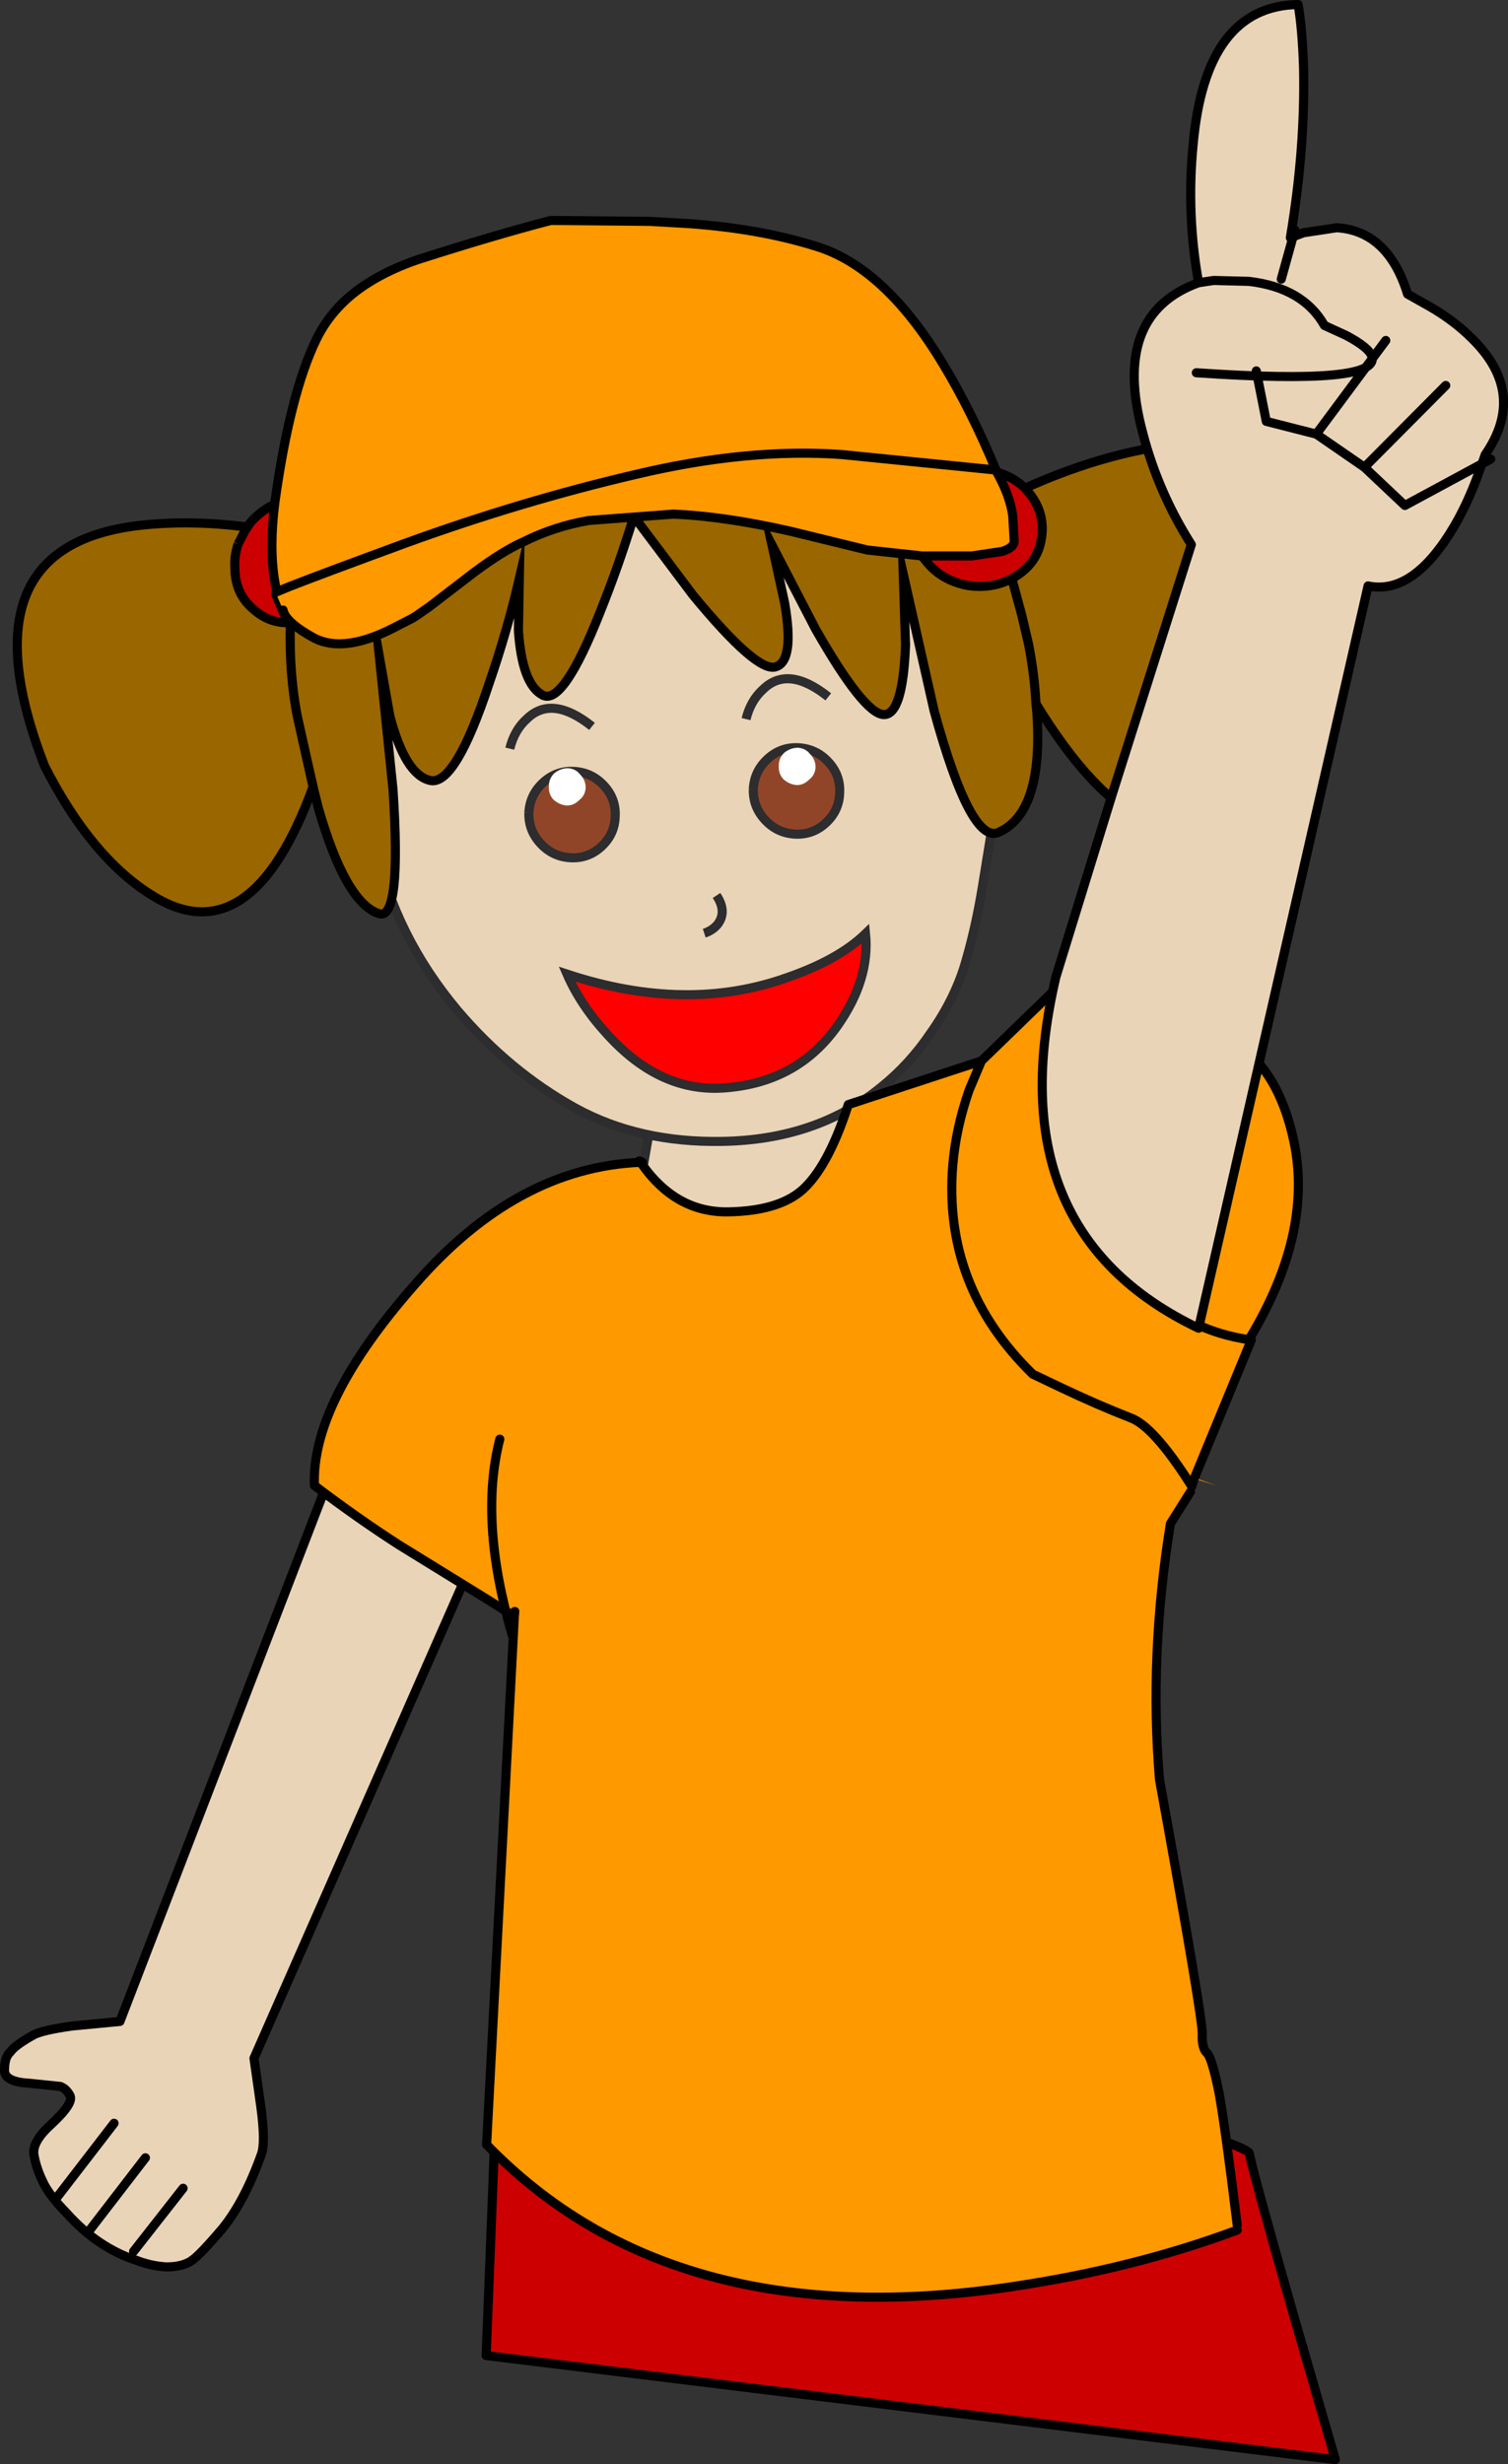
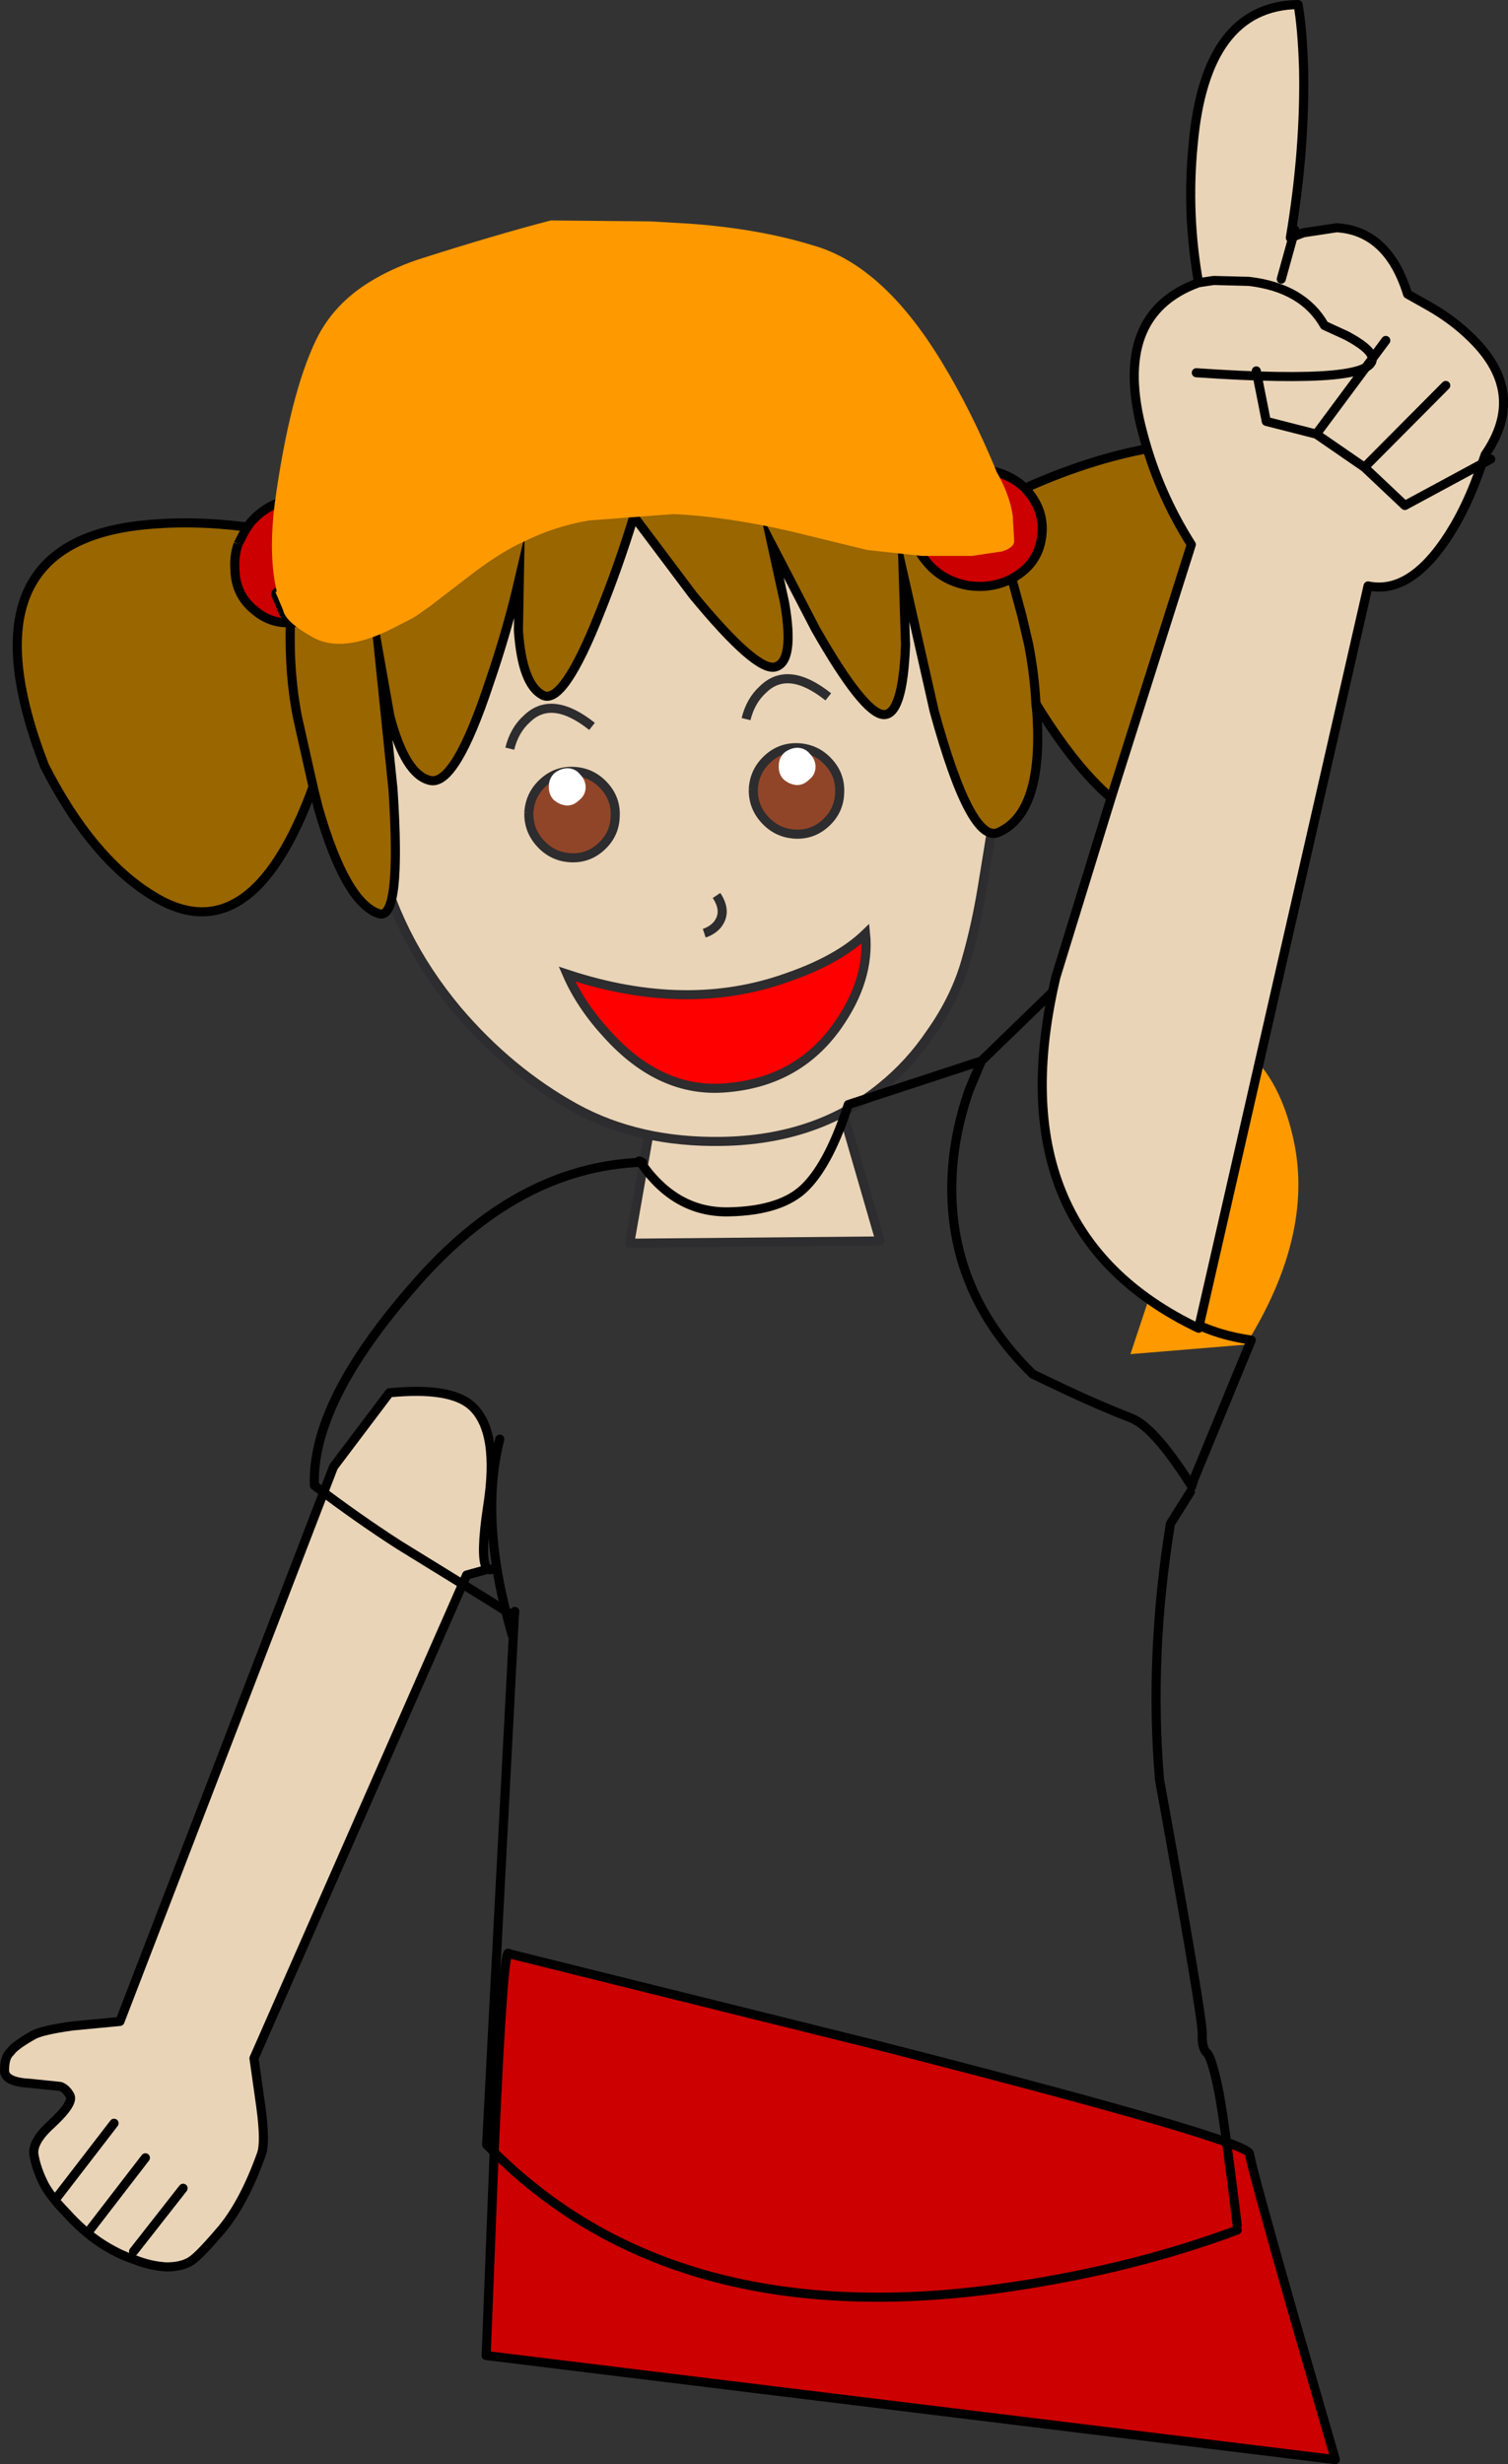
<svg xmlns="http://www.w3.org/2000/svg" height="271.05px" width="165.95px">
  <rect width="100%" height="100%" fill="#333333" stroke="none" />
  <g transform="matrix(1, 0, 0, 1, -5.95, 0.5)">
    <path d="M59.65 172.1 L57.3 172.75 33.9 225.9 34.65 231.2 Q35.2 235.25 34.7 236.5 32.85 241.65 30.45 244.6 27.95 247.55 27.05 248.15 26.05 248.85 24.25 248.85 22.5 248.75 20.75 248.05 18.9 247.45 17.0 246.2 15.1 244.95 13.25 242.9 11.3 240.9 10.65 239.45 9.95 238.0 9.7 236.6 9.4 235.15 11.55 233.2 14.1 230.85 13.65 230.0 13.25 229.25 12.6 229.0 L9.2 228.65 Q6.35 228.5 6.45 227.15 6.45 225.75 7.1 225.2 7.55 224.5 9.7 223.3 10.7 222.8 13.9 222.35 L19.15 221.85 42.65 160.85 48.8 152.7 Q55.45 152.05 57.8 154.1 60.95 156.85 59.6 165.3 58.8 170.65 59.45 171.9 L59.65 172.1" fill="#e9d4b7" fill-rule="evenodd" stroke="none" />
    <path d="M59.65 172.1 L57.3 172.75 33.9 225.9 34.65 231.2 Q35.2 235.25 34.7 236.5 32.85 241.65 30.45 244.6 27.95 247.55 27.05 248.15 26.05 248.85 24.25 248.85 22.5 248.75 20.75 248.05 18.9 247.45 17.0 246.2 15.1 244.95 13.25 242.9 11.3 240.9 10.65 239.45 9.95 238.0 9.7 236.6 9.4 235.15 11.55 233.2 14.1 230.85 13.65 230.0 13.25 229.25 12.6 229.0 L9.2 228.65 Q6.35 228.5 6.45 227.15 6.45 225.75 7.1 225.2 7.55 224.5 9.7 223.3 10.7 222.8 13.9 222.35 L19.15 221.85 42.65 160.85 48.8 152.7 Q55.45 152.05 57.8 154.1 60.95 156.85 59.6 165.3 58.8 170.65 59.45 171.9 L59.65 172.1 Q60.0 172.3 60.35 171.9" fill="none" stroke="#000000" stroke-linecap="round" stroke-linejoin="round" stroke-width="1.0" />
    <path d="M71.35 97.15 Q71.5 96.1 73.3 95.55 75.3 95.0 74.95 96.8 74.85 97.4 73.9 97.95 72.9 98.6 72.3 98.4 71.75 98.3 71.4 97.9 L71.35 97.15" fill="#dbb98a" fill-rule="evenodd" stroke="none" />
    <path d="M78.0 120.55 L98.45 121.0 102.8 136.0 75.25 136.25 78.0 120.55" fill="#e9d4b7" fill-rule="evenodd" stroke="none" />
    <path d="M78.0 120.55 L98.45 121.0 102.8 136.0 75.25 136.25 78.0 120.55" fill="none" stroke="#2d2c2e" stroke-linecap="round" stroke-linejoin="round" stroke-width="1.0" />
    <path d="M115.05 90.95 L114.05 97.1 Q113.35 101.35 112.3 105.0 111.15 109.2 108.35 113.15 106.05 116.55 102.95 119.05 95.8 124.9 85.35 125.05 76.25 125.2 69.3 121.4 62.05 117.4 56.3 110.65 49.4 102.4 47.35 92.7 L44.0 69.25 46.05 66.95 Q48.8 64.15 52.3 61.75 63.55 54.2 77.85 53.9 92.15 53.55 105.9 59.05 112.7 61.8 116.7 64.65 L115.05 90.95" fill="#e9d4b7" fill-rule="evenodd" stroke="none" />
    <path d="M115.05 90.95 L114.05 97.1 Q113.35 101.35 112.3 105.0 111.15 109.2 108.35 113.15 106.05 116.55 102.95 119.05 95.8 124.9 85.35 125.05 76.25 125.2 69.3 121.4 62.05 117.4 56.3 110.65 49.4 102.4 47.35 92.7 L44.0 69.25 46.05 66.95 Q48.8 64.15 52.3 61.75 63.55 54.2 77.85 53.9 92.15 53.55 105.9 59.05 112.7 61.8 116.7 64.65 L115.05 90.95" fill="none" stroke="#2d2c2e" stroke-linecap="butt" stroke-linejoin="miter" stroke-miterlimit="1024" stroke-width="1.0" />
    <path d="M83.45 102.15 Q84.35 101.85 84.9 101.2 86.0 99.8 84.8 98.0" fill="none" stroke="#2d2c2e" stroke-linecap="butt" stroke-linejoin="miter" stroke-miterlimit="1024" stroke-width="1.0" />
    <path d="M118.75 53.2 Q126.85 49.55 134.4 48.5 155.4 45.75 151.25 70.95 148.45 81.65 142.7 87.15 132.45 97.3 119.95 76.9 L120.05 77.85 Q120.8 88.85 115.85 91.05 112.8 92.45 108.75 77.7 L105.35 62.65 105.6 70.45 Q105.3 78.25 103.15 78.1 100.95 77.9 95.7 68.7 L90.9 59.45 92.3 65.85 Q93.4 72.25 91.3 72.85 89.25 73.5 82.2 64.95 L75.7 56.3 Q74.05 61.7 72.0 66.8 67.9 77.2 65.65 75.95 63.4 74.75 63.0 68.85 L63.1 63.15 Q61.75 68.95 59.8 74.6 56.05 85.95 53.3 85.35 50.55 84.75 48.85 78.25 L47.7 71.75 49.2 86.35 Q50.15 100.8 47.65 100.0 44.0 98.8 41.0 88.45 L40.4 86.05 Q33.5 104.9 22.55 97.9 15.95 93.75 10.85 83.75 1.4 59.35 21.7 57.25 27.05 56.7 33.0 57.45 32.4 58.35 32.15 59.35 31.7 60.65 31.8 62.1 31.85 64.95 34.0 66.65 35.65 68.05 37.75 68.0 L37.9 68.05 38.75 67.9 Q41.55 67.5 43.45 65.25 44.5 63.9 44.9 62.5 45.35 61.2 45.3 59.75 45.2 56.95 43.15 55.25 41.95 54.2 40.4 54.0 42.6 48.15 46.7 44.0 52.25 38.6 62.7 36.1 73.6 33.6 84.6 35.45 96.95 37.65 105.5 44.95 108.9 47.8 111.4 51.25 110.35 51.5 109.25 52.15 106.9 53.65 106.5 56.3 106.0 58.95 107.8 61.15 109.5 63.35 112.45 63.9 115.05 64.3 117.3 63.15 L117.8 62.85 Q120.15 61.35 120.55 58.75 121.0 56.05 119.3 53.85 L118.75 53.2 M119.95 76.9 Q119.8 73.8 119.15 70.4 L118.4 67.2 117.3 63.15 118.4 67.2 119.15 70.4 Q119.8 73.8 119.95 76.9 M40.4 86.05 L38.7 78.45 Q37.75 73.75 37.9 68.05 37.75 73.75 38.7 78.45 L40.4 86.05" fill="#996600" fill-rule="evenodd" stroke="none" />
    <path d="M32.15 59.35 L32.9 57.9 33.5 57.0 Q35.4 54.8 38.2 54.4 39.25 54.2 40.25 54.4 41.8 54.65 43.0 55.65 45.05 57.4 45.2 60.15 45.25 61.4 44.9 62.5 44.5 63.9 43.45 65.25 41.55 67.5 38.75 67.9 L37.9 68.05 37.75 68.0 Q35.65 68.05 34.0 66.65 31.85 64.95 31.8 62.1 31.7 60.65 32.15 59.35 M111.4 51.25 L114.55 51.2 Q117.1 51.6 118.75 53.2 L119.3 53.85 Q121.0 56.05 120.55 58.75 120.15 61.35 117.8 62.85 L117.3 63.15 Q115.05 64.3 112.45 63.9 109.5 63.35 107.8 61.15 106.0 58.95 106.5 56.3 106.9 53.65 109.25 52.15 110.35 51.5 111.4 51.25" fill="#cc0000" fill-rule="evenodd" stroke="none" />
    <path d="M32.15 59.35 L32.9 57.9 33.5 57.0 Q35.4 54.8 38.2 54.4 39.25 54.2 40.25 54.4 41.8 54.65 43.0 55.65 45.05 57.4 45.2 60.15 45.25 61.4 44.9 62.5 44.5 63.9 43.45 65.25 41.55 67.5 38.75 67.9 L37.9 68.05 Q37.75 73.75 38.7 78.45 L40.4 86.05 M37.9 68.05 L37.75 68.0 Q35.65 68.05 34.0 66.65 31.85 64.95 31.8 62.1 31.7 60.65 32.15 59.35" fill="none" stroke="#000000" stroke-linecap="butt" stroke-linejoin="miter" stroke-miterlimit="1024" stroke-width="1.0" />
    <path d="M118.75 53.2 Q126.85 49.55 134.4 48.5 155.4 45.75 151.25 70.95 148.45 81.65 142.7 87.15 132.45 97.3 119.95 76.9 M40.4 54.0 Q42.6 48.15 46.7 44.0 52.25 38.6 62.7 36.1 73.6 33.6 84.6 35.45 96.95 37.65 105.5 44.95 108.9 47.8 111.4 51.25" fill="none" stroke="#000000" stroke-linecap="butt" stroke-linejoin="miter" stroke-miterlimit="1024" stroke-width="1.0" />
    <path d="M119.95 76.9 L120.05 77.85 Q120.8 88.85 115.85 91.05 112.8 92.45 108.75 77.7 L105.35 62.65 105.6 70.45 Q105.3 78.25 103.15 78.1 100.95 77.9 95.7 68.7 L90.9 59.45 92.3 65.85 Q93.4 72.25 91.3 72.85 89.25 73.5 82.2 64.95 L75.7 56.3 Q74.05 61.7 72.0 66.8 67.9 77.2 65.65 75.95 63.4 74.75 63.0 68.85 L63.1 63.15 Q61.75 68.95 59.8 74.6 56.05 85.95 53.3 85.35 50.55 84.75 48.85 78.25 L47.7 71.75 49.2 86.35 Q50.15 100.8 47.65 100.0 44.0 98.8 41.0 88.45 L40.4 86.05 Q33.5 104.9 22.55 97.9 15.95 93.75 10.85 83.75 1.4 59.35 21.7 57.25 27.05 56.7 33.0 57.45" fill="none" stroke="#000000" stroke-linecap="round" stroke-linejoin="miter" stroke-miterlimit="1024" stroke-width="1.0" />
    <path d="M111.4 51.25 L114.55 51.2 Q117.1 51.6 118.75 53.2 L119.3 53.85 Q121.0 56.05 120.55 58.75 120.15 61.35 117.8 62.85 L117.3 63.15 118.4 67.2 119.15 70.4 Q119.8 73.8 119.95 76.9 M117.3 63.15 Q115.05 64.3 112.45 63.9 109.5 63.35 107.8 61.15 106.0 58.95 106.5 56.3 106.9 53.65 109.25 52.15 110.35 51.5 111.4 51.25" fill="none" stroke="#000000" stroke-linecap="round" stroke-linejoin="miter" stroke-miterlimit="1024" stroke-width="1.0" />
    <path d="M88.05 78.6 Q88.55 76.55 89.95 75.3 92.7 72.65 97.1 76.15" fill="none" stroke="#2d2c2e" stroke-linecap="butt" stroke-linejoin="miter" stroke-miterlimit="1024" stroke-width="1.0" />
    <path d="M36.55 64.85 L37.4 66.85" fill="none" stroke="#000000" stroke-linecap="round" stroke-linejoin="round" stroke-width="1.5" />
    <path d="M36.4 64.6 L36.2 63.55 Q35.55 59.8 36.2 54.75 37.85 42.85 40.75 36.85 42.65 32.95 46.65 30.5 49.0 29.05 51.95 28.05 60.4 25.35 66.55 23.75 L77.45 23.85 81.8 24.1 Q89.45 24.65 95.45 26.5 103.2 28.7 109.7 39.5 112.85 44.7 115.55 51.2 L98.6 49.5 Q88.25 48.75 75.85 51.7 63.4 54.6 50.7 59.2 41.3 62.65 37.85 64.0 L36.4 64.6 37.85 64.0 Q41.3 62.65 50.7 59.2 63.4 54.6 75.85 51.7 88.25 48.75 98.6 49.5 L115.55 51.2 115.6 51.35 Q117.1 54.0 117.4 56.25 L117.55 58.9 Q117.65 59.7 116.25 60.15 L112.9 60.65 107.4 60.65 101.4 60.0 93.0 57.95 Q85.8 56.3 80.05 56.05 L70.75 56.75 Q66.95 57.4 63.55 59.1 61.3 60.1 58.2 62.4 L53.25 66.2 51.75 67.25 51.25 67.55 49.2 68.6 Q43.8 71.35 40.55 69.7 37.35 67.95 37.1 66.6 L36.25 64.6 36.4 64.6" fill="#ff9900" fill-rule="evenodd" stroke="none" />
-     <path d="M115.55 51.2 Q112.85 44.7 109.7 39.5 103.2 28.7 95.45 26.5 89.45 24.65 81.8 24.1 L77.45 23.85 66.55 23.75 Q60.4 25.35 51.95 28.05 49.0 29.05 46.65 30.5 42.65 32.95 40.75 36.85 37.85 42.85 36.2 54.75 35.55 59.8 36.2 63.55 L36.4 64.6 37.85 64.0 Q41.3 62.65 50.7 59.2 63.4 54.6 75.85 51.7 88.25 48.75 98.6 49.5 L115.55 51.2 115.6 51.35 Q117.1 54.0 117.4 56.25 L117.55 58.9 Q117.65 59.7 116.25 60.15 L112.9 60.65 107.4 60.65 101.4 60.0 93.0 57.95 Q85.8 56.3 80.05 56.05 L70.75 56.75 Q66.95 57.4 63.55 59.1 61.3 60.1 58.2 62.4 L53.25 66.2 51.75 67.25 51.25 67.55 49.2 68.6 Q43.8 71.35 40.55 69.7 37.35 67.95 37.1 66.6" fill="none" stroke="#000000" stroke-linecap="round" stroke-linejoin="round" stroke-width="1.0" />
    <path d="M62.05 81.85 Q62.55 79.8 63.95 78.55 66.7 75.9 71.1 79.4" fill="none" stroke="#2d2c2e" stroke-linecap="butt" stroke-linejoin="miter" stroke-miterlimit="1024" stroke-width="1.0" />
    <path d="M88.85 86.3 Q88.8 88.25 90.15 89.7 91.5 91.15 93.45 91.25 95.4 91.35 96.85 90.0 98.3 88.65 98.35 86.7 98.45 84.75 97.1 83.3 95.75 81.85 93.8 81.75 91.85 81.65 90.4 83.0 88.95 84.35 88.85 86.3" fill="#914528" fill-rule="evenodd" stroke="none" />
    <path d="M88.85 86.3 Q88.8 88.25 90.15 89.7 91.5 91.15 93.45 91.25 95.4 91.35 96.85 90.0 98.3 88.65 98.35 86.7 98.45 84.75 97.1 83.3 95.75 81.85 93.8 81.75 91.85 81.65 90.4 83.0 88.95 84.35 88.85 86.3" fill="none" stroke="#2d2c2e" stroke-linecap="butt" stroke-linejoin="miter" stroke-miterlimit="1024" stroke-width="1.0" />
    <path d="M92.25 82.3 Q92.95 81.75 93.75 81.75 94.6 81.8 95.1 82.45 95.7 83.05 95.7 83.9 95.65 84.75 95.0 85.25 94.35 85.9 93.55 85.85 92.75 85.75 92.15 85.2 91.6 84.6 91.65 83.7 91.65 82.9 92.25 82.3" fill="#ffffff" fill-rule="evenodd" stroke="none" />
    <path d="M64.15 88.9 Q64.1 90.85 65.45 92.3 66.8 93.75 68.75 93.85 70.7 93.95 72.15 92.6 73.6 91.25 73.65 89.3 73.75 87.35 72.4 85.9 71.05 84.45 69.1 84.35 67.15 84.25 65.7 85.6 64.25 86.95 64.15 88.9" fill="#914528" fill-rule="evenodd" stroke="none" />
    <path d="M64.15 88.9 Q64.1 90.85 65.45 92.3 66.8 93.75 68.75 93.85 70.7 93.95 72.15 92.6 73.6 91.25 73.65 89.3 73.75 87.35 72.4 85.9 71.05 84.45 69.1 84.35 67.15 84.25 65.7 85.6 64.25 86.95 64.15 88.9" fill="none" stroke="#2d2c2e" stroke-linecap="butt" stroke-linejoin="miter" stroke-miterlimit="1024" stroke-width="1.0" />
    <path d="M66.95 84.55 Q67.65 84.0 68.45 84.0 69.3 84.05 69.8 84.7 70.4 85.3 70.4 86.15 70.35 87.0 69.7 87.5 69.05 88.15 68.25 88.1 67.45 88.0 66.85 87.45 66.3 86.85 66.35 85.95 66.35 85.15 66.95 84.55" fill="#ffffff" fill-rule="evenodd" stroke="none" />
    <path d="M92.65 107.0 Q81.55 111.0 68.35 106.65 69.85 110.1 72.8 113.3 78.7 119.8 85.9 119.15 93.75 118.5 98.1 112.35 101.7 107.25 101.2 102.2 98.25 105.05 92.65 107.0" fill="#ff0000" fill-rule="evenodd" stroke="none" />
    <path d="M92.65 107.0 Q81.55 111.0 68.35 106.65 69.85 110.1 72.8 113.3 78.7 119.8 85.9 119.15 93.75 118.5 98.1 112.35 101.7 107.25 101.2 102.2 98.25 105.05 92.65 107.0" fill="none" stroke="#2d2c2e" stroke-linecap="butt" stroke-linejoin="miter" stroke-miterlimit="1024" stroke-width="1.0" />
    <path d="M18.5 233.05 L12.3 241.1" fill="none" stroke="#000000" stroke-linecap="round" stroke-linejoin="round" stroke-width="1.0" />
    <path d="M21.95 236.85 L15.75 244.9" fill="none" stroke="#000000" stroke-linecap="round" stroke-linejoin="round" stroke-width="1.0" />
    <path d="M26.1 240.2 L20.65 247.15" fill="none" stroke="#000000" stroke-linecap="round" stroke-linejoin="round" stroke-width="1.0" />
    <path d="M148.35 125.1 Q146.9 118.25 143.1 115.1 L136.1 131.15 130.35 148.45 143.05 147.4 Q150.5 135.45 148.35 125.1" fill="#ff9900" fill-rule="evenodd" stroke="none" />
-     <path d="M148.35 125.1 Q150.5 135.45 143.05 147.4 L130.35 148.45 136.1 131.15 143.1 115.1 Q146.9 118.25 148.35 125.1" fill="none" stroke="#000000" stroke-linecap="round" stroke-linejoin="round" stroke-width="1.0" />
    <path d="M102.6 224.5 Q143.25 234.9 143.45 236.4 143.65 237.85 148.3 254.15 L152.9 270.05 59.45 258.6 60.35 235.75 Q61.35 213.15 61.95 214.4 L102.6 224.5" fill="#cc0000" fill-rule="evenodd" stroke="none" />
    <path d="M102.6 224.5 L61.95 214.4 Q61.35 213.15 60.35 235.75 L59.45 258.6 152.9 270.05 148.3 254.15 Q143.65 237.85 143.45 236.4 143.25 234.9 102.6 224.5" fill="none" stroke="#000000" stroke-linecap="round" stroke-linejoin="round" stroke-width="1.0" />
-     <path d="M136.85 162.6 Q132.85 156.35 130.35 155.45 126.75 154.05 122.75 152.15 L119.6 150.65 Q109.7 141.0 110.8 127.65 111.15 123.55 112.6 119.4 L113.95 116.2 112.6 119.4 Q111.15 123.55 110.8 127.65 109.7 141.0 119.6 150.65 L122.75 152.15 Q126.75 154.05 130.35 155.45 132.85 156.35 136.85 162.6 L137.1 163.0 136.95 163.6 134.75 167.1 Q132.4 181.6 133.55 195.25 138.35 221.65 138.25 223.25 138.2 224.8 138.75 225.3 139.3 225.75 140.1 229.7 140.8 233.55 142.1 244.25 L142.1 244.8 Q130.7 249.05 117.15 251.05 80.0 256.55 59.5 235.4 L62.55 177.3 59.45 175.35 49.8 169.4 Q45.3 166.5 40.55 162.9 40.2 153.75 51.6 140.8 62.8 127.9 76.45 127.35 80.25 132.9 86.1 132.8 92.05 132.7 94.65 130.0 97.25 127.35 99.3 121.0 L113.95 116.2 122.2 108.2 122.1 113.75 Q122.35 120.4 123.95 126.2 129.15 144.9 143.65 146.9 L137.4 162.05 137.35 162.15 137.4 162.05 139.8 162.9 137.35 162.15 137.15 162.8 136.85 162.6 M62.6 176.75 L62.55 177.3 62.6 176.75" fill="#ff9900" fill-rule="evenodd" stroke="none" />
    <path d="M113.95 116.2 L112.6 119.4 Q111.15 123.55 110.8 127.65 109.7 141.0 119.6 150.65 L122.75 152.15 Q126.75 154.05 130.35 155.45 132.85 156.35 136.85 162.6 L137.15 162.8 137.35 162.15 137.4 162.05 143.65 146.9 Q129.15 144.9 123.95 126.2 122.35 120.4 122.1 113.75 L122.2 108.2 113.95 116.2 99.3 121.0 Q97.25 127.35 94.65 130.0 92.05 132.7 86.1 132.8 80.25 132.9 76.45 127.35 62.8 127.9 51.6 140.8 40.2 153.75 40.55 162.9 45.3 166.5 49.8 169.4 L59.45 175.35 62.55 177.3 62.6 176.75 M76.45 127.35 L76.3 127.2 76.65 127.35 76.45 127.35 M136.95 163.6 L134.75 167.1 Q132.4 181.6 133.55 195.25 138.35 221.65 138.25 223.25 138.2 224.8 138.75 225.3 139.3 225.75 140.1 229.7 140.8 233.55 142.1 244.25 M142.1 244.8 Q130.7 249.05 117.15 251.05 80.0 256.55 59.5 235.4 L62.55 177.3 M136.85 162.6 L137.1 163.0" fill="none" stroke="#000000" stroke-linecap="round" stroke-linejoin="round" stroke-width="1.0" />
    <path d="M60.95 157.8 Q58.65 166.8 62.3 179.3" fill="none" stroke="#000000" stroke-linecap="round" stroke-linejoin="round" stroke-width="1.0" />
    <path d="M169.4 49.5 L168.5 52.0 Q167.4 54.95 166.0 57.35 161.5 65.0 156.5 63.95 L137.85 145.6 Q115.55 134.95 122.15 106.95 L128.35 86.85 137.05 59.4 Q133.4 53.65 131.7 47.1 128.2 34.1 137.85 30.6 136.5 23.0 137.25 15.4 138.6 0.15 148.8 0.0 149.25 2.5 149.4 6.9 149.6 15.8 147.95 25.65 L149.4 25.1 153.05 24.55 Q158.7 24.9 160.85 31.85 L163.25 33.2 Q165.95 34.75 167.95 36.75 174.05 42.75 169.4 49.5 M137.6 40.5 Q158.05 41.9 156.9 38.65 156.55 37.7 154.1 36.4 L151.7 35.3 Q149.35 31.15 143.4 30.45 L139.5 30.35 137.85 30.6 139.5 30.35 143.4 30.45 Q149.35 31.15 151.7 35.3 L154.1 36.4 Q156.55 37.7 156.9 38.65 158.05 41.9 137.6 40.5" fill="#e9d4b7" fill-rule="evenodd" stroke="none" />
    <path d="M169.4 49.5 L168.5 52.0 Q167.4 54.95 166.0 57.35 161.5 65.0 156.5 63.95 L137.85 145.6 Q115.55 134.95 122.15 106.95 L128.35 86.85 137.05 59.4 Q133.4 53.65 131.7 47.1 128.2 34.1 137.85 30.6 136.5 23.0 137.25 15.4 138.6 0.15 148.8 0.0 149.25 2.5 149.4 6.9 149.6 15.8 147.95 25.65 L149.4 25.1 153.05 24.55 Q158.7 24.9 160.85 31.85 L163.25 33.2 Q165.95 34.75 167.95 36.75 174.05 42.75 169.4 49.5 M137.85 30.6 L139.5 30.35 143.4 30.45 Q149.35 31.15 151.7 35.3 L154.1 36.4 Q156.55 37.7 156.9 38.65 158.05 41.9 137.6 40.5" fill="none" stroke="#000000" stroke-linecap="round" stroke-linejoin="round" stroke-width="1.0" />
    <path d="M148.45 24.8 L146.95 30.2" fill="none" stroke="#000000" stroke-linecap="round" stroke-linejoin="round" stroke-width="1.0" />
    <path d="M165.05 41.9 L156.1 50.9 150.8 47.25 158.45 36.95 M156.1 50.9 L160.55 55.1 170.0 50.0 M144.2 40.3 L145.3 45.85 150.8 47.25" fill="none" stroke="#000000" stroke-linecap="round" stroke-linejoin="round" stroke-width="1.0" />
  </g>
</svg>